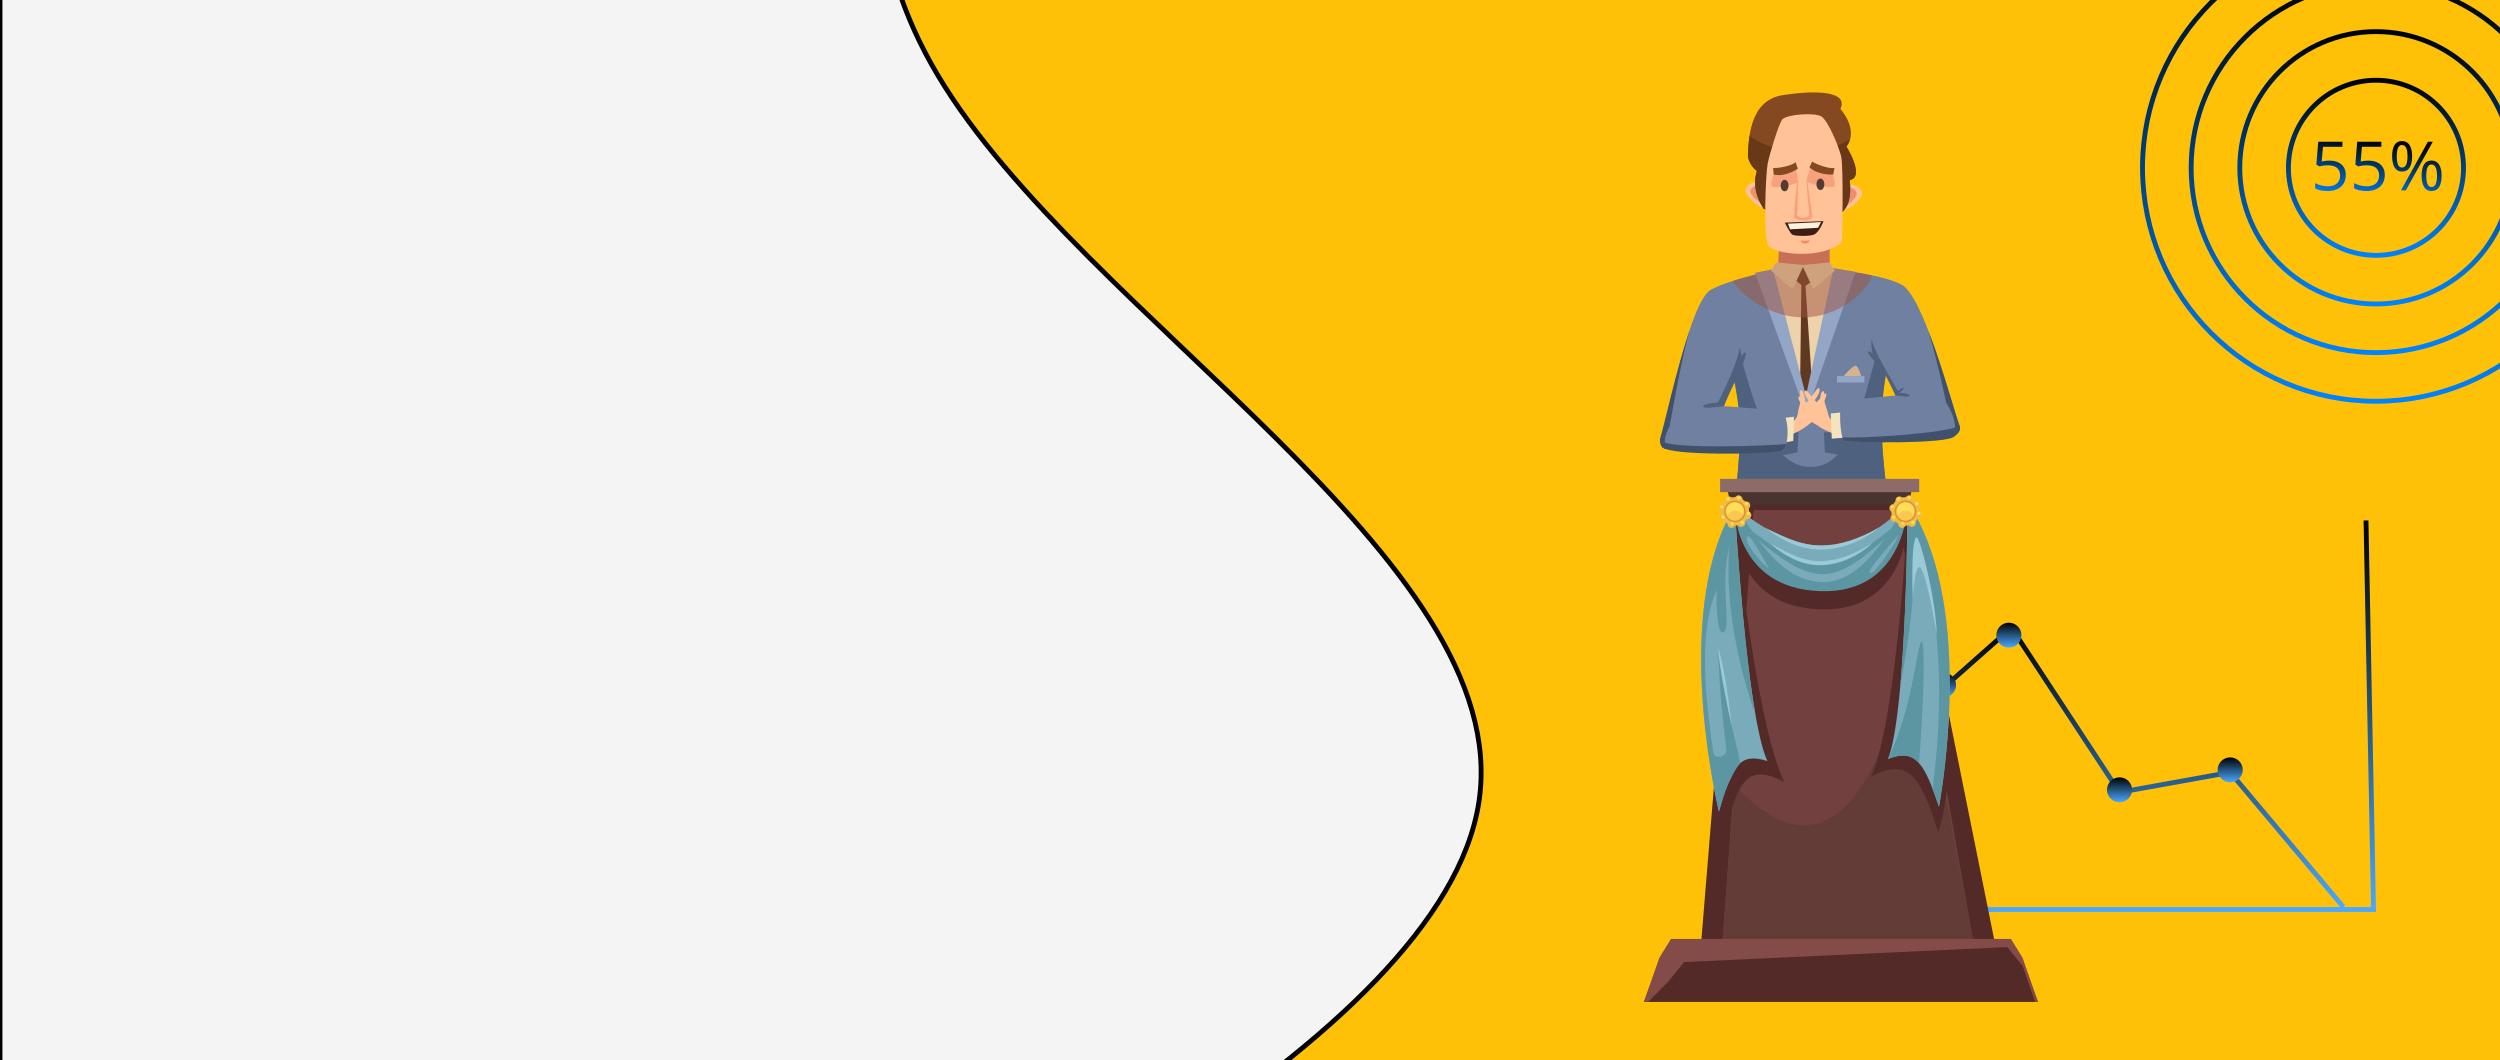
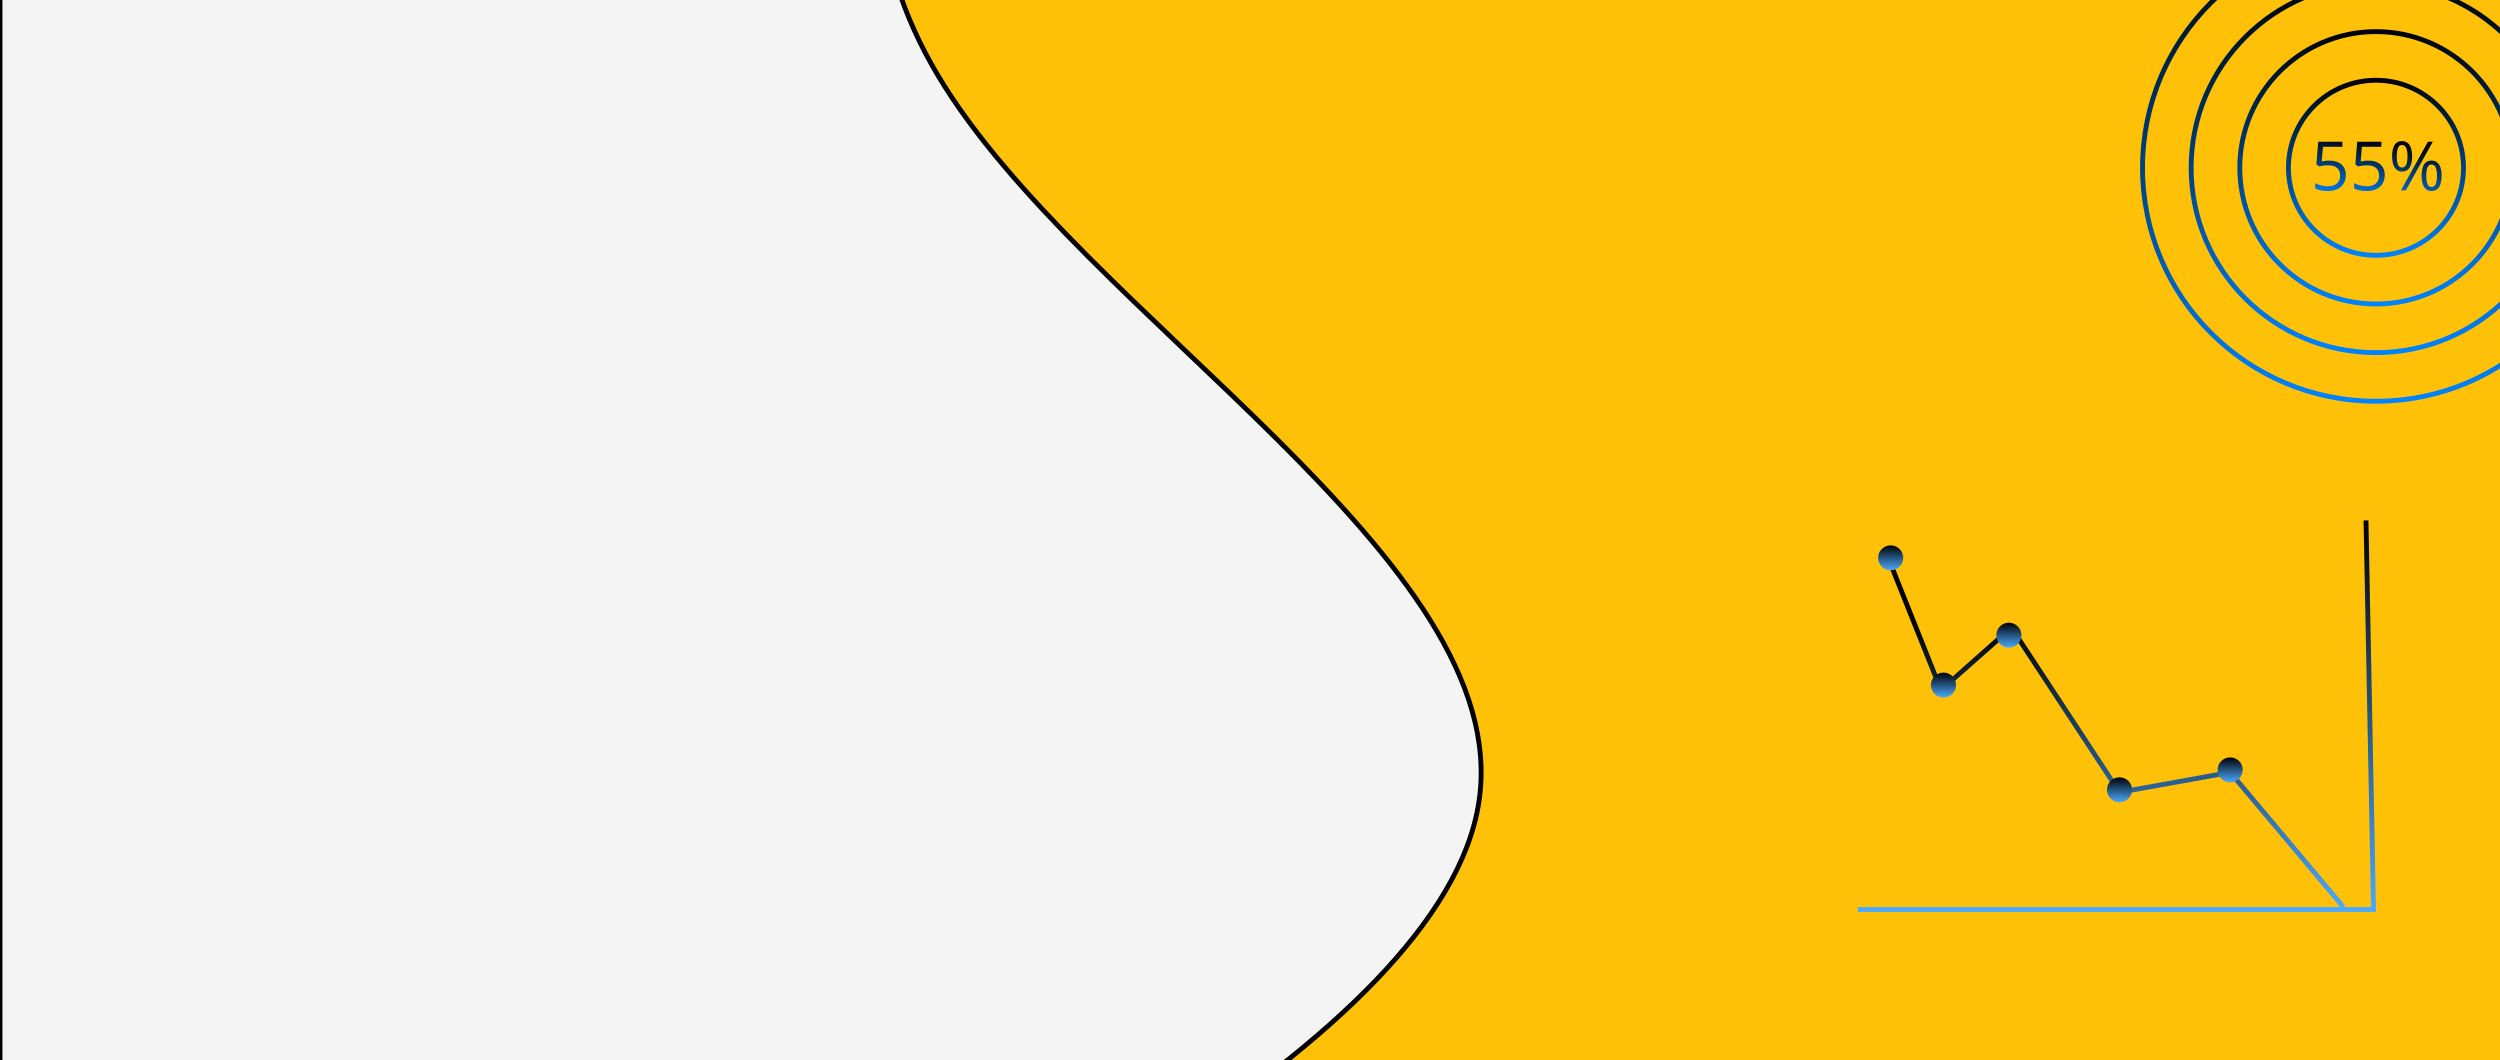
<svg xmlns="http://www.w3.org/2000/svg" width="514" height="218" viewBox="0 0 514 218" fill="none">
  <g clip-path="url(#clip0_46_6445)">
    <rect width="514" height="218" fill="#FEC107" />
    <g filter="url(#filter0_d_46_6445)">
      <circle cx="488.5" cy="30.5" r="18" stroke="url(#paint0_linear_46_6445)" />
      <circle cx="488.5" cy="30.5" r="28" stroke="url(#paint1_linear_46_6445)" />
      <circle cx="488.5" cy="30.5" r="38" stroke="url(#paint2_linear_46_6445)" />
      <circle cx="488.5" cy="30.5" r="48" stroke="url(#paint3_linear_46_6445)" />
      <path d="M478.946 29.026C479.625 29.026 480.215 29.143 480.717 29.375C481.218 29.603 481.605 29.936 481.879 30.373C482.157 30.811 482.296 31.341 482.296 31.966C482.296 32.649 482.148 33.24 481.852 33.736C481.555 34.228 481.129 34.609 480.573 34.878C480.017 35.142 479.352 35.274 478.577 35.274C478.058 35.274 477.575 35.229 477.128 35.138C476.681 35.047 476.305 34.91 476 34.727V33.648C476.333 33.848 476.736 34.008 477.21 34.126C477.684 34.245 478.144 34.304 478.591 34.304C479.097 34.304 479.539 34.224 479.917 34.065C480.3 33.9 480.596 33.654 480.806 33.326C481.02 32.993 481.127 32.577 481.127 32.075C481.127 31.41 480.922 30.897 480.512 30.537C480.106 30.172 479.464 29.99 478.584 29.99C478.301 29.99 477.992 30.013 477.654 30.059C477.317 30.104 477.039 30.154 476.82 30.209L476.246 29.833L476.629 25.144H481.599V26.183H477.6L477.347 29.197C477.52 29.161 477.743 29.124 478.017 29.088C478.29 29.047 478.6 29.026 478.946 29.026Z" fill="url(#paint4_linear_46_6445)" />
      <path d="M486.958 29.026C487.637 29.026 488.227 29.143 488.729 29.375C489.23 29.603 489.617 29.936 489.891 30.373C490.169 30.811 490.308 31.341 490.308 31.966C490.308 32.649 490.16 33.24 489.863 33.736C489.567 34.228 489.141 34.609 488.585 34.878C488.029 35.142 487.364 35.274 486.589 35.274C486.069 35.274 485.586 35.229 485.14 35.138C484.693 35.047 484.317 34.91 484.012 34.727V33.648C484.344 33.848 484.748 34.008 485.222 34.126C485.696 34.245 486.156 34.304 486.603 34.304C487.108 34.304 487.55 34.224 487.929 34.065C488.312 33.9 488.608 33.654 488.817 33.326C489.032 32.993 489.139 32.577 489.139 32.075C489.139 31.41 488.934 30.897 488.523 30.537C488.118 30.172 487.475 29.99 486.596 29.99C486.313 29.99 486.003 30.013 485.666 30.059C485.329 30.104 485.051 30.154 484.832 30.209L484.258 29.833L484.641 25.144H489.61V26.183H485.611L485.358 29.197C485.532 29.161 485.755 29.124 486.028 29.088C486.302 29.047 486.612 29.026 486.958 29.026Z" fill="url(#paint5_linear_46_6445)" />
      <path d="M493.849 25C494.532 25 495.049 25.273 495.4 25.82C495.756 26.363 495.934 27.131 495.934 28.124C495.934 29.117 495.763 29.892 495.421 30.448C495.079 31 494.555 31.275 493.849 31.275C493.192 31.275 492.689 31 492.338 30.448C491.992 29.892 491.818 29.117 491.818 28.124C491.818 27.131 491.985 26.363 492.317 25.82C492.65 25.273 493.16 25 493.849 25ZM493.849 25.814C493.479 25.814 493.208 26.007 493.035 26.395C492.862 26.777 492.775 27.354 492.775 28.124C492.775 28.894 492.862 29.475 493.035 29.867C493.208 30.259 493.479 30.455 493.849 30.455C494.231 30.455 494.516 30.259 494.703 29.867C494.89 29.475 494.983 28.894 494.983 28.124C494.983 27.358 494.89 26.782 494.703 26.395C494.521 26.007 494.236 25.814 493.849 25.814ZM500.179 25.144L494.635 35.138H493.637L499.181 25.144H500.179ZM499.912 29.006C500.591 29.006 501.108 29.279 501.464 29.826C501.819 30.369 501.997 31.136 501.997 32.13C501.997 33.119 501.826 33.891 501.484 34.447C501.143 34.999 500.618 35.274 499.912 35.274C499.251 35.274 498.748 34.999 498.401 34.447C498.055 33.891 497.882 33.119 497.882 32.13C497.882 31.136 498.046 30.369 498.374 29.826C498.707 29.279 499.219 29.006 499.912 29.006ZM499.912 29.826C499.543 29.826 499.272 30.018 499.099 30.4C498.925 30.783 498.839 31.36 498.839 32.13C498.839 32.9 498.925 33.481 499.099 33.873C499.272 34.26 499.543 34.454 499.912 34.454C500.295 34.454 500.58 34.263 500.767 33.88C500.953 33.492 501.047 32.909 501.047 32.13C501.047 31.364 500.953 30.79 500.767 30.407C500.584 30.02 500.299 29.826 499.912 29.826Z" fill="url(#paint6_linear_46_6445)" />
    </g>
    <path d="M382 187H488L486.449 107" stroke="url(#paint7_linear_46_6445)" />
    <path d="M481.795 186.487L458.527 158.795L435.776 162.897L413.542 129.051L399.064 141.872L388.205 114.692" stroke="url(#paint8_linear_46_6445)" />
    <ellipse cx="388.722" cy="114.692" rx="2.585" ry="2.564" fill="url(#paint9_linear_46_6445)" />
    <ellipse cx="413.025" cy="130.59" rx="2.585" ry="2.564" fill="url(#paint10_linear_46_6445)" />
    <ellipse cx="399.579" cy="140.846" rx="2.585" ry="2.564" fill="url(#paint11_linear_46_6445)" />
    <ellipse cx="435.775" cy="162.385" rx="2.585" ry="2.564" fill="url(#paint12_linear_46_6445)" />
    <ellipse cx="458.527" cy="158.282" rx="2.585" ry="2.564" fill="url(#paint13_linear_46_6445)" />
    <g clip-path="url(#clip1_46_6445)">
      <path d="M387.526 173.137C387.084 166.516 385.672 160.874 385.606 158.564C385.522 155.96 388.269 125.19 387.418 104.263C387.267 100.522 377.313 99.325 370.85 101.886C365.356 97.759 358.884 94.428 357.924 101.752C354.375 128.798 358.5 155.96 358.625 158.564C358.734 160.874 357.765 166.524 357.84 173.137C357.974 185.023 358.967 192.833 360.22 204.97H362.149C362.733 190.129 365.314 183.701 365.614 174.058C365.798 168.198 363.452 162.916 363.51 158.564C363.543 155.86 369.522 137.461 370.216 129.651C370.391 127.626 371.735 125.885 372.295 130.304C373.33 138.449 380.52 156.304 380.72 158.564C381.113 162.916 379.176 168.198 379.819 174.058C380.871 183.701 383.952 190.129 385.689 204.97H388.152C387.376 196.859 388.311 185.023 387.526 173.137Z" fill="#513329" />
      <path d="M373.716 128.028C372.948 123.608 368.948 125.86 368.706 127.885C367.912 134.398 365.29 148.201 364.422 154.194C366.134 147.556 369.691 135.561 370.217 129.635C370.392 127.609 371.737 125.868 372.296 130.288C373.148 136.984 378.158 150.243 380.029 156.002C379.277 151.892 375.035 135.578 373.724 128.019L373.716 128.028Z" fill="#3D241D" />
      <path d="M361.073 203.154C359.912 191.017 358.985 183.207 358.86 171.32C358.793 164.699 359.695 159.057 359.586 156.747C359.478 154.144 355.637 126.981 358.935 99.936C359.002 99.358 359.11 98.847 359.244 98.395C358.584 99.082 358.117 100.17 357.908 101.752C354.359 128.798 358.484 155.96 358.609 158.564C358.718 160.874 357.749 166.524 357.824 173.137C357.958 185.023 358.952 192.833 360.204 204.97H362.133C362.158 204.351 362.183 203.748 362.217 203.154H361.064H361.073Z" fill="#3D241D" />
      <path d="M387.528 173.137C387.085 166.516 385.674 160.874 385.607 158.564C385.524 155.96 388.271 125.19 387.419 104.263C387.386 103.552 387.002 102.932 386.35 102.413C386.35 102.43 386.35 102.438 386.35 102.455C387.144 123.382 384.588 154.152 384.672 156.756C384.739 159.066 386.05 164.716 386.459 171.329C387.194 183.215 386.317 195.051 387.043 203.162H385.465C385.54 203.757 385.616 204.359 385.691 204.979H388.154C387.377 196.868 388.313 185.031 387.528 173.145V173.137Z" fill="#3D241D" />
      <path d="M386.934 107.863L357.916 109.118L357.189 112.467C357.189 112.467 382.867 113.404 387.56 111.948L386.934 107.863Z" fill="#3D241D" />
      <path d="M365.332 124.604C368.046 125.441 372.739 125.96 377.332 123.449C377.332 123.449 374.726 126.479 371.069 127.006C367.411 127.534 365.332 124.596 365.332 124.596V124.604Z" fill="#3D241D" />
      <path d="M372.948 111.629H369.816V113.094H372.948V111.629Z" fill="#7F594F" />
      <path d="M361.323 109.746C362.367 111.445 382.058 110.307 384.98 109.604C387.903 108.901 374.684 100.12 370.643 99.835C366.601 99.551 360.204 107.93 361.315 109.738L361.323 109.746Z" fill="#F4E4BD" />
      <path d="M365.414 58.25L366.057 45.142L376.144 45.033L376.195 59.288C376.195 59.288 367.577 61.046 365.414 58.25Z" fill="#EF8F6F" />
      <g style="mix-blend-mode:multiply" opacity="0.5">
        <path d="M371.903 106.959C373.966 106.959 380.087 117.606 387.502 119.732C387.61 114.358 387.602 109.051 387.41 104.255C387.41 104.171 387.377 104.096 387.368 104.012C387.076 103.476 386.817 103.016 386.608 102.631C386.049 102.095 385.222 101.66 384.228 101.325L377.314 100.555C376.237 100.614 375.143 100.739 374.074 100.949C372.696 100.321 371.477 99.902 370.651 99.844C370.016 99.802 369.323 99.969 368.613 100.296C368.154 99.994 367.694 99.71 367.235 99.433L363.419 99.007C363.419 99.007 360.204 102.614 357.331 107C356.847 112.056 356.597 117.062 356.521 121.85C361.707 121.457 369.866 106.967 371.911 106.967L371.903 106.959Z" fill="#A0513C" />
      </g>
      <path d="M355.277 117.832C356.956 121.75 369.264 104.255 371.16 104.632C373.022 105 384.963 117.464 389.122 118.393C391.427 118.912 387.193 102.464 386.851 87.924C386.575 76.289 391.218 62.31 392.036 60.175C393.255 57.011 375.603 54.969 370.534 54.784C366.459 54.634 350.05 58.878 351.06 60.552C351.545 61.347 357.891 77.126 357.732 88.778C357.557 101.702 354.484 115.974 355.277 117.832Z" fill="#7080A0" />
      <path d="M363.069 55.965L371.294 82.625L379.311 55.638C379.311 55.638 370.058 53.772 363.061 55.956L363.069 55.965Z" fill="#EDD2AB" />
      <path d="M371.344 82.893L370.092 79.478L370.376 57.714L371.136 57.781L372.597 79.545L371.344 82.893Z" fill="#603A20" />
      <path d="M371.343 85.128L360.838 56.107L364.529 55.337L371.76 83.094L371.343 85.128Z" fill="#93A6C6" />
      <path d="M371.343 85.128L381.506 55.898L376.98 55.128L370.926 83.094L371.343 85.128Z" fill="#93A6C6" />
      <path d="M386.933 69.148C383.175 80.591 381.372 96.403 371.969 96.001C364.562 95.683 361.188 85.605 357.289 70.957C356.571 68.269 350.65 59.865 351.059 60.543C351.544 61.339 357.89 77.117 357.731 88.769C357.556 101.693 354.483 115.965 355.276 117.824C356.955 121.741 369.263 104.247 371.159 104.623C373.021 104.991 384.962 117.455 389.121 118.385C391.426 118.903 387.192 102.455 386.85 87.915C386.574 76.28 391.217 62.301 392.035 60.167C392.461 59.053 388.637 63.967 386.933 69.14V69.148Z" fill="#4E617F" />
      <path d="M361.725 94.528L369.557 93.005L369.766 88.878H364.597L361.725 94.528Z" fill="#4E617F" />
      <path d="M383.126 94.528L375.193 93.005L374.984 88.878H380.22L383.126 94.528Z" fill="#4E617F" />
      <path d="M341.665 89.598C342.642 86.593 347.677 60.627 352.036 59.531C356.395 58.426 358.867 75.075 357.356 76.364C355.844 77.653 352.821 87.581 351.494 90.895C350.174 94.202 340.529 93.105 341.665 89.606V89.598Z" fill="#7080A0" />
      <path d="M342.635 90.971C343.187 88.886 344.99 76.573 347.42 67.767C344.656 75.987 342.009 88.024 341.375 89.975C341.082 90.87 341.475 92.201 342.577 92.302C342.527 92.05 342.56 91.255 342.635 90.971Z" fill="#3F516B" />
      <path d="M357.64 71.526C357.189 75.904 350.868 87.02 349.549 90.326C348.856 92.067 345.849 92.586 343.336 92.176C345.941 93.34 350.609 93.114 351.503 90.879C352.822 87.572 356.413 77.971 357.924 76.682C358.409 76.272 358.342 73.543 357.657 71.501C357.657 71.501 357.649 71.509 357.64 71.517V71.526Z" fill="#4E617F" />
      <path d="M402.818 87.313C401.632 84.408 395.252 59.706 390.801 58.635C386.359 57.572 383.595 71.183 385.198 72.43C386.801 73.677 391.494 85.354 393.047 88.56C394.601 91.757 404.195 90.695 402.818 87.313Z" fill="#7080A0" />
      <path d="M402.816 87.313C402.098 85.555 399.467 75.786 396.52 68.127C399.008 76.582 400.979 87.112 401.688 89.631C402.682 89.087 403.217 88.3 402.816 87.313Z" fill="#3F516B" />
      <path d="M394.29 87.514C392.737 84.308 385.414 72.924 384.912 70.128C384.896 70.044 384.796 70.002 384.745 69.91C384.679 71.183 384.988 73.2 385.363 73.493C386.967 74.74 391.484 85.354 393.038 88.56C394.357 91.272 395.367 89.724 394.29 87.514Z" fill="#4E617F" />
      <path d="M377.857 89.347C376.003 89.054 371.87 86.986 372.622 85.505C373.039 84.684 374.275 82.407 374.901 83.889C375.594 85.521 377.022 87.447 378.709 87.12L377.857 89.347Z" fill="#FFC397" />
      <path d="M376.103 86.158C375.025 88.585 372.804 87.103 372.203 86.417C371.543 85.664 371.977 83.571 372.637 83.111C373.297 82.65 376.512 85.228 376.103 86.158Z" fill="#FFC397" />
      <path d="M374.258 83.931C374.016 82.382 374.325 80.415 374.801 80.415C375.344 80.415 374.826 82.064 375.319 83.353C375.845 84.76 376.12 85.68 375.695 86.007C375.269 86.333 374.509 85.48 374.267 83.931H374.258Z" fill="#FFC397" />
      <path d="M371.945 82.424C371.127 81.42 370.868 80.625 371.093 80.348C371.319 80.064 371.761 80.683 372.588 81.688C373.415 82.692 374.642 83.68 374.417 83.956C374.191 84.232 372.772 83.429 371.945 82.424Z" fill="#FFC397" />
      <path d="M371.152 83.923C370.175 83.153 369.59 81.889 369.774 81.562C369.958 81.236 370.726 82.24 371.703 83.002C372.68 83.772 373.281 84.341 373.097 84.668C372.914 84.994 372.129 84.693 371.152 83.931V83.923Z" fill="#FFC397" />
      <path d="M371.301 85.823C370.349 85.002 369.957 84.249 370.149 83.923C370.333 83.605 370.884 84.308 371.836 85.128C372.788 85.948 373.447 86.543 373.264 86.861C373.072 87.179 372.262 86.643 371.301 85.814V85.823Z" fill="#FFC397" />
      <path d="M367.969 89.38C369.806 88.937 373.781 86.526 372.913 85.111C372.428 84.324 371 82.165 370.491 83.697C369.931 85.379 368.654 87.421 366.934 87.237L367.969 89.389V89.38Z" fill="#FFC397" />
      <path d="M369.474 86.049C370.752 88.384 372.864 86.718 373.407 85.982C374.008 85.178 373.399 83.127 372.697 82.717C371.996 82.316 368.981 85.153 369.474 86.049Z" fill="#FFC397" />
      <path d="M371.143 83.671C371.26 82.106 370.793 80.173 370.308 80.214C369.766 80.256 370.417 81.863 370.033 83.186C369.624 84.626 369.423 85.572 369.883 85.856C370.333 86.149 371.027 85.228 371.143 83.663V83.671Z" fill="#FFC397" />
      <path d="M373.339 81.981C374.082 80.909 374.274 80.097 374.015 79.846C373.765 79.587 373.372 80.231 372.629 81.303C371.886 82.374 370.725 83.454 370.984 83.713C371.235 83.973 372.596 83.044 373.339 81.981Z" fill="#FFC397" />
      <path d="M374.258 83.404C375.176 82.558 375.652 81.244 375.443 80.934C375.235 80.625 374.55 81.688 373.631 82.533C372.713 83.379 372.153 83.998 372.362 84.308C372.571 84.617 373.331 84.249 374.258 83.404Z" fill="#FFC397" />
      <path d="M374.258 85.312C375.152 84.416 375.478 83.63 375.261 83.32C375.043 83.019 374.559 83.764 373.666 84.668C372.78 85.563 372.162 86.208 372.38 86.518C372.597 86.819 373.373 86.216 374.258 85.312Z" fill="#FFC397" />
      <path d="M379.11 90.008L376.613 90.184L376.404 85.011L379.01 84.743L379.11 90.008Z" fill="#F4E4BD" />
      <path d="M366.332 85.965L368.838 85.68L368.704 90.636L365.781 91.197L366.332 85.965Z" fill="#F4E4BD" />
      <path d="M342.627 91.649C344.422 93.423 363.695 93.088 366.075 92.729C368.188 92.41 367.837 84.818 366.067 84.55C363.303 84.132 350.927 83.102 348.84 83.379C344.648 83.939 341.141 90.167 342.627 91.649Z" fill="#7080A0" />
      <path d="M341.648 90.678C341.59 90.627 341.565 90.552 341.523 90.494C341.389 91.121 341.44 91.64 341.74 91.942C343.536 93.716 362.717 93.432 366.074 92.737C366.616 92.628 367 92.084 367.234 91.28C363.944 91.674 343.485 92.402 341.648 90.678Z" fill="#3F516B" />
      <path d="M401.598 89.397C399.995 91.197 381.39 91.013 379.177 90.678C378.233 89.874 377.949 82.826 378.951 82.475C381.498 82.031 395.769 80.633 397.707 80.892C400.604 81.554 402.926 87.907 401.59 89.405L401.598 89.397Z" fill="#7080A0" />
-       <path d="M378.801 89.908C378.909 90.276 379.035 90.552 379.185 90.678C381.398 91.013 399.944 91.306 401.798 89.765C402.717 88.995 403.117 88.543 402.909 87.53C400.454 89.071 382.684 90.201 378.801 89.908Z" fill="#3F516B" />
      <path d="M368.914 57.43L370.86 58.97L372.739 57.714L372.112 54.642L369.465 54.851L368.914 57.43Z" fill="#603A20" />
      <path d="M363.971 205.556H357.148C357.148 205.556 359.353 202.283 361.324 202.141C362.785 202.041 363.971 205.556 363.971 205.556Z" fill="#F4E4BD" />
      <path d="M384.152 205.556H391.526C391.526 205.556 389.146 202.283 387.008 202.141C385.43 202.041 384.152 205.556 384.152 205.556Z" fill="#F4E4BD" />
-       <path d="M354.368 82.65C354.368 82.65 350.243 82.859 350.142 83.538C350.042 84.216 354.418 83.487 354.418 83.487L354.368 82.65Z" fill="#4E617F" />
      <path d="M389.781 80.658C389.781 80.658 392.529 80.809 392.604 81.311C392.671 81.813 389.748 81.269 389.748 81.269L389.781 80.658Z" fill="#4E617F" />
      <path d="M389.682 80.792C389.682 80.792 391.126 79.545 391.385 79.787C391.644 80.03 389.924 81.152 389.924 81.152L389.682 80.792Z" fill="#4E617F" />
      <path d="M357.716 76.431C358.409 74.757 359.177 72.748 358.868 72.463C358.56 72.179 357.649 74.054 357.649 74.054C357.649 74.054 357.29 75.979 357.716 76.431Z" fill="#4E617F" />
      <path d="M387.026 76.021C385.556 74.489 383.852 72.647 384.103 72.296C384.353 71.944 386.149 73.627 386.149 73.627C386.149 73.627 387.334 75.477 387.026 76.021Z" fill="#4E617F" />
      <path d="M364.111 55.621L365.155 53.947L370.859 54.5L368.562 59.455L364.111 55.621Z" fill="#FFF3C0" />
      <path d="M377.263 55.621L376.22 53.947L370.508 54.5L372.804 59.455L377.263 55.621Z" fill="#FFF3C0" />
      <g style="mix-blend-mode:multiply" opacity="0.5">
        <path d="M370.718 65.248C378.133 65.248 383.937 59.941 384.897 56.626C383.803 56.392 382.643 56.182 381.474 55.99L381.507 55.898L376.981 55.128V55.161L376.213 53.947H376.171L376.138 45.041L366.05 45.15L365.616 53.989L365.14 53.939L364.238 55.395L360.831 56.107L360.948 56.434C359.336 56.844 357.733 57.296 356.297 57.756C358.243 61.021 364.096 65.248 370.71 65.248H370.718Z" fill="#A0513C" />
      </g>
      <path d="M379.67 38.269C380.38 37.29 383.745 38.73 382.609 40.446C381.474 42.161 379.169 43.844 378.876 42.831C378.584 41.818 378.576 39.776 379.67 38.278V38.269Z" fill="#FFC397" />
      <path d="M379.177 38.679C379.753 37.884 382.476 39.048 381.557 40.437C380.647 41.827 378.776 43.183 378.542 42.362C378.3 41.542 378.292 39.893 379.177 38.679Z" fill="#EF8F6F" />
      <path d="M361.982 37.717C361.289 36.737 357.974 38.177 359.076 39.893C360.178 41.609 362.441 43.291 362.734 42.279C363.026 41.266 363.043 39.223 361.974 37.725L361.982 37.717Z" fill="#FFC397" />
      <path d="M362.192 38.278C361.682 37.558 359.236 38.612 360.046 39.876C360.856 41.14 362.518 42.371 362.735 41.626C362.952 40.881 362.968 39.374 362.184 38.269L362.192 38.278Z" fill="#EF8F6F" />
      <path d="M362.643 42.973C360.346 39.458 360.722 36.746 361.206 35.139C361.206 35.139 359.194 33.732 359.386 31.422C359.578 29.112 359.486 20.674 366.484 19.569C373.482 18.464 380.104 18.766 378.383 22.382C378.383 22.382 382.308 26.701 379.619 30.116C379.619 30.116 383.552 36.344 380.287 37.047C380.287 37.047 381.44 44.078 376.646 44.38C371.853 44.681 362.651 42.973 362.651 42.973H362.643Z" fill="#844921" />
      <path d="M380.32 28.685C377.656 30.259 374.266 31.204 370.575 31.204C366.341 31.204 362.5 29.957 359.703 27.948C359.486 29.421 359.452 30.71 359.394 31.422C359.202 33.732 361.214 35.139 361.214 35.139C360.738 36.746 360.354 39.458 362.65 42.974C362.65 42.974 371.853 44.681 376.646 44.38C381.439 44.078 380.287 37.047 380.287 37.047C383.543 36.344 379.619 30.116 379.619 30.116C380.003 29.622 380.22 29.145 380.32 28.685Z" fill="#683817" />
      <path d="M363.594 50.507C364.789 52.273 374.559 53.479 378.717 49.762C378.717 49.762 379.093 34.327 378.525 32.092C377.957 29.857 375.878 24.935 374.559 23.997C373.239 23.068 367.377 23.487 366.434 24.558C365.774 25.303 363.787 31.715 363.411 33.766C363.035 35.808 362.467 48.833 363.603 50.507H363.594Z" fill="#FFC397" />
      <path d="M372.32 34.31L376.704 35.566C376.704 35.566 377.606 37.901 377.088 38.353C376.57 38.805 372.22 37.968 371.451 37.307C370.683 36.645 372.32 34.31 372.32 34.31Z" fill="#F7A27C" />
      <path d="M369.256 34.586L364.747 35.566C364.747 35.566 363.837 37.901 364.363 38.353C364.889 38.805 369.256 37.968 370.016 37.307C370.784 36.645 369.256 34.586 369.256 34.586Z" fill="#F7A27C" />
      <path d="M382.758 77.728H378.725C378.725 77.728 380.603 75.426 381.372 75.217C382.14 75.008 382.766 77.728 382.766 77.728H382.758Z" fill="#D6B390" />
-       <path d="M383.318 77.31H377.682V78.632H383.318V77.31Z" fill="#93A6C6" />
      <path d="M357.247 102.346L349.773 193.62H410.098L391.71 102.346H357.247Z" fill="#542A29" />
      <path d="M360.53 104.866L354.15 193.62H405.723L390.008 104.866H360.53Z" fill="#72403E" />
      <path d="M393.288 127.743C393.037 129.183 392.778 130.656 392.495 132.196C385.163 173.011 370.366 176.678 356.612 161.334L354.141 193.611H405.713L393.279 127.743H393.288Z" fill="#633B37" />
      <path d="M354.358 172.25C352.329 162.883 350.609 123.842 356.504 104.121C356.504 104.121 360.579 147.489 366.825 160.757C359.36 156.923 357.389 160.137 354.358 172.25Z" fill="#542A29" />
      <path d="M398.484 171.136C402.934 157.743 401.131 129.141 392.329 103.343C392.329 103.343 390.317 146.468 384.764 159.643C391.979 155.793 394.868 159.099 398.484 171.128V171.136Z" fill="#542A29" />
      <path d="M356.672 108.038C367.778 117.33 379.653 120.553 392.212 107.327C392.212 107.327 392.103 125.859 374.292 125.29C356.48 124.721 356.672 108.038 356.672 108.038Z" fill="#542A29" />
      <path d="M413.447 193.595H343.553L341.156 197.32L338 206H419L415.844 197.32L413.447 193.595Z" fill="#542A29" />
      <path d="M343.094 201.689L346.25 197.797L412.704 194.716L415.86 198.6L418.432 206H419L415.844 196.926L413.447 193.042H343.553L341.156 196.926L338 206H338.86L343.094 201.689Z" fill="#844C49" />
      <path d="M393.289 99.751H354.943L355.845 103.786H392.395L393.289 99.751Z" fill="#493431" />
      <path d="M394.59 98.454H353.656V101.191H394.59V98.454Z" fill="#8C6B68" />
      <path d="M353.415 166.842C351.887 160.313 344.413 124.227 356.671 104.071C356.671 104.071 358.968 146.878 363.377 156.471C357.69 154.638 356.028 157.417 353.423 166.834L353.415 166.842Z" fill="#79ABBA" />
      <path d="M355.653 111.629C355.653 111.629 353.498 125.717 360.93 147.029C358.124 131.116 356.671 104.062 356.671 104.062C344.413 124.219 351.887 160.305 353.415 166.834C353.949 164.892 355.394 159.861 357.799 156.881C355.811 146.962 349.574 129.116 355.661 111.629H355.653Z" fill="#5D96A3" />
      <path d="M398.649 165.871C399.843 159.275 405.472 122.854 392.203 103.351C392.203 103.351 392.086 146.217 388.178 156.027C393.764 153.91 395.56 156.597 398.649 165.871Z" fill="#79ABBA" />
      <path d="M392.204 103.351C392.204 103.351 392.146 124.713 390.734 140.726C392.488 132.02 393.732 121.674 393.891 110.725C400.621 129.199 398.717 152.168 397.323 162.138C397.749 163.243 398.183 164.473 398.642 165.871C399.836 159.275 405.465 122.854 392.196 103.351H392.204Z" fill="#5D96A3" />
      <path d="M356.672 104.062C367.778 113.354 379.653 116.576 392.212 103.351C392.212 103.351 392.103 121.883 374.292 121.314C356.48 120.745 356.672 104.062 356.672 104.062Z" fill="#79ABBA" />
      <path d="M356.965 106.933C357.048 107.419 357.215 107.302 357.357 107.863C362.944 111.881 368.781 118.058 374.685 118.05C380.254 118.041 385.407 112.592 391.244 107.31C391.319 106.984 391.327 106.984 391.386 106.682C385.565 111.253 380.121 116.024 374.543 116.032C368.464 116.032 362.743 110.776 356.965 106.942V106.933Z" fill="#5D96A3" />
      <path d="M391.778 103.795C388.396 109.403 382.801 120.084 374.417 119.657C366.017 119.238 361.466 110.868 356.823 104.205C356.773 104.163 356.723 104.121 356.664 104.071C356.664 104.071 356.472 120.963 374.284 121.54C392.095 122.118 392.204 103.351 392.204 103.351C392.062 103.502 391.92 103.644 391.778 103.795Z" fill="#5D96A3" />
      <path d="M356.696 108.072C358.31 108.072 359.619 106.76 359.619 105.142C359.619 103.524 358.31 102.212 356.696 102.212C355.082 102.212 353.773 103.524 353.773 105.142C353.773 106.76 355.082 108.072 356.696 108.072Z" fill="#EFBB45" />
      <path d="M355.193 107.737C355.193 108.189 355.561 108.549 356.003 108.549C356.446 108.549 356.813 108.181 356.813 107.737C356.813 107.293 356.454 106.925 356.003 106.925C355.552 106.925 355.193 107.293 355.193 107.737Z" fill="#EFBB45" />
      <path d="M356.646 102.656C356.646 103.108 357.014 103.468 357.456 103.468C357.899 103.468 358.266 103.1 358.266 102.656C358.266 102.212 357.907 101.844 357.456 101.844C357.006 101.844 356.646 102.204 356.646 102.656Z" fill="#EFBB45" />
      <path d="M354.191 103.661C353.74 103.661 353.381 104.029 353.381 104.473C353.381 104.916 353.74 105.284 354.191 105.284C354.642 105.284 355.001 104.916 355.001 104.473C355.001 104.029 354.642 103.661 354.191 103.661Z" fill="#EFBB45" />
      <path d="M359.269 105.109C358.818 105.109 358.459 105.477 358.459 105.921C358.459 106.364 358.818 106.733 359.269 106.733C359.72 106.733 360.079 106.364 360.079 105.921C360.079 105.477 359.72 105.109 359.269 105.109Z" fill="#EFBB45" />
      <path d="M356.021 102.305C355.704 101.986 355.186 101.986 354.869 102.305C354.552 102.623 354.552 103.133 354.869 103.451C355.186 103.769 355.704 103.769 356.021 103.451C356.339 103.133 356.339 102.623 356.021 102.305Z" fill="#EFBB45" />
      <path d="M358.583 106.934C358.266 106.615 357.748 106.615 357.439 106.934C357.122 107.252 357.122 107.762 357.439 108.08C357.756 108.398 358.274 108.398 358.592 108.08C358.909 107.762 358.909 107.252 358.592 106.934H358.583Z" fill="#EFBB45" />
      <path d="M359.611 104.489C359.928 104.171 359.928 103.652 359.611 103.334C359.293 103.016 358.784 103.016 358.467 103.334C358.149 103.652 358.149 104.171 358.467 104.489C358.784 104.807 359.293 104.807 359.611 104.489Z" fill="#EFBB45" />
      <path d="M354.993 107.059C355.311 106.741 355.311 106.222 354.993 105.904C354.676 105.586 354.167 105.586 353.849 105.904C353.532 106.222 353.532 106.741 353.849 107.059C354.167 107.377 354.676 107.377 354.993 107.059Z" fill="#EFBB45" />
      <path d="M354.484 105.142C354.484 106.373 355.478 107.369 356.706 107.369C357.933 107.369 358.927 106.373 358.927 105.142C358.927 103.912 357.933 102.916 356.706 102.916C355.478 102.916 354.484 103.912 354.484 105.142Z" fill="#DD8F31" />
      <path d="M356.696 107.067C357.757 107.067 358.617 106.205 358.617 105.142C358.617 104.079 357.757 103.217 356.696 103.217C355.635 103.217 354.775 104.079 354.775 105.142C354.775 106.205 355.635 107.067 356.696 107.067Z" fill="#F9C850" />
      <path d="M356.806 104.958C357.449 104.958 358 105.31 358.309 105.82C358.409 105.603 358.459 105.36 358.459 105.1C358.459 104.121 357.666 103.334 356.698 103.334C355.729 103.334 354.936 104.129 354.936 105.1C354.936 105.435 355.036 105.736 355.194 106.004C355.47 105.385 356.088 104.95 356.806 104.95V104.958Z" fill="#FFDF57" />
      <path d="M357.8 102.346C357.8 102.162 357.65 102.003 357.458 102.003C357.266 102.003 357.115 102.154 357.115 102.346C357.115 102.539 357.266 102.69 357.458 102.69C357.65 102.69 357.8 102.539 357.8 102.346Z" fill="#FFDF57" />
      <path d="M359.386 103.552C359.386 103.368 359.236 103.209 359.044 103.209C358.851 103.209 358.701 103.359 358.701 103.552C358.701 103.744 358.851 103.895 359.044 103.895C359.236 103.895 359.386 103.744 359.386 103.552Z" fill="#FFDF57" />
      <path d="M359.804 105.536C359.804 105.351 359.654 105.192 359.462 105.192C359.269 105.192 359.119 105.343 359.119 105.536C359.119 105.728 359.269 105.879 359.462 105.879C359.654 105.879 359.804 105.728 359.804 105.536Z" fill="#FFDF57" />
      <path d="M358.55 107.394C358.55 107.21 358.4 107.051 358.208 107.051C358.016 107.051 357.865 107.201 357.865 107.394C357.865 107.586 358.016 107.737 358.208 107.737C358.4 107.737 358.55 107.586 358.55 107.394Z" fill="#FFDF57" />
      <path d="M356.487 107.628C356.487 107.444 356.337 107.285 356.145 107.285C355.953 107.285 355.803 107.436 355.803 107.628C355.803 107.821 355.953 107.971 356.145 107.971C356.337 107.971 356.487 107.821 356.487 107.628Z" fill="#FFDF57" />
      <path d="M354.634 106.348C354.634 106.163 354.484 106.004 354.292 106.004C354.1 106.004 353.949 106.155 353.949 106.348C353.949 106.54 354.1 106.691 354.292 106.691C354.484 106.691 354.634 106.54 354.634 106.348Z" fill="#FFDF57" />
      <path d="M354.325 104.205C354.325 104.02 354.175 103.861 353.983 103.861C353.791 103.861 353.641 104.012 353.641 104.205C353.641 104.397 353.791 104.548 353.983 104.548C354.175 104.548 354.325 104.397 354.325 104.205Z" fill="#FFDF57" />
      <path d="M355.603 102.581C355.603 102.397 355.452 102.238 355.26 102.238C355.068 102.238 354.918 102.388 354.918 102.581C354.918 102.773 355.068 102.924 355.26 102.924C355.452 102.924 355.603 102.773 355.603 102.581Z" fill="#FFDF57" />
      <path d="M391.768 108.072C393.383 108.072 394.691 106.76 394.691 105.142C394.691 103.524 393.383 102.212 391.768 102.212C390.154 102.212 388.846 103.524 388.846 105.142C388.846 106.76 390.154 108.072 391.768 108.072Z" fill="#EFBB45" />
      <path d="M390.266 107.737C390.266 108.189 390.633 108.549 391.076 108.549C391.518 108.549 391.886 108.181 391.886 107.737C391.886 107.293 391.527 106.925 391.076 106.925C390.625 106.925 390.266 107.293 390.266 107.737Z" fill="#EFBB45" />
      <path d="M391.719 102.656C391.719 103.108 392.086 103.468 392.529 103.468C392.971 103.468 393.339 103.1 393.339 102.656C393.339 102.212 392.98 101.844 392.529 101.844C392.078 101.844 391.719 102.204 391.719 102.656Z" fill="#EFBB45" />
      <path d="M389.263 103.661C388.812 103.661 388.453 104.029 388.453 104.473C388.453 104.916 388.812 105.284 389.263 105.284C389.714 105.284 390.073 104.916 390.073 104.473C390.073 104.029 389.714 103.661 389.263 103.661Z" fill="#EFBB45" />
      <path d="M394.341 105.109C393.89 105.109 393.531 105.477 393.531 105.921C393.531 106.364 393.89 106.733 394.341 106.733C394.792 106.733 395.151 106.364 395.151 105.921C395.151 105.477 394.792 105.109 394.341 105.109Z" fill="#EFBB45" />
      <path d="M391.093 102.305C390.776 101.986 390.258 101.986 389.941 102.305C389.624 102.623 389.624 103.133 389.941 103.451C390.258 103.769 390.776 103.769 391.093 103.451C391.411 103.133 391.411 102.623 391.093 102.305Z" fill="#EFBB45" />
      <path d="M393.655 106.934C393.338 106.615 392.82 106.615 392.511 106.934C392.194 107.252 392.194 107.762 392.511 108.08C392.829 108.398 393.346 108.398 393.664 108.08C393.981 107.762 393.981 107.252 393.664 106.934H393.655Z" fill="#EFBB45" />
      <path d="M394.683 104.489C395 104.171 395 103.652 394.683 103.334C394.365 103.016 393.856 103.016 393.539 103.334C393.221 103.652 393.221 104.171 393.539 104.489C393.856 104.807 394.365 104.807 394.683 104.489Z" fill="#EFBB45" />
      <path d="M390.066 107.059C390.383 106.741 390.383 106.222 390.066 105.904C389.748 105.586 389.239 105.586 388.922 105.904C388.604 106.222 388.604 106.741 388.922 107.059C389.239 107.377 389.748 107.377 390.066 107.059Z" fill="#EFBB45" />
      <path d="M389.557 105.142C389.557 106.373 390.55 107.369 391.778 107.369C393.005 107.369 393.999 106.373 393.999 105.142C393.999 103.912 393.005 102.916 391.778 102.916C390.55 102.916 389.557 103.912 389.557 105.142Z" fill="#DD8F31" />
      <path d="M391.768 107.067C392.829 107.067 393.689 106.205 393.689 105.142C393.689 104.079 392.829 103.217 391.768 103.217C390.708 103.217 389.848 104.079 389.848 105.142C389.848 106.205 390.708 107.067 391.768 107.067Z" fill="#F9C850" />
      <path d="M391.878 104.958C392.521 104.958 393.072 105.31 393.381 105.82C393.482 105.603 393.532 105.36 393.532 105.1C393.532 104.121 392.738 103.334 391.77 103.334C390.801 103.334 390.008 104.129 390.008 105.1C390.008 105.435 390.108 105.736 390.267 106.004C390.542 105.385 391.16 104.95 391.878 104.95V104.958Z" fill="#FFDF57" />
      <path d="M392.87 102.346C392.87 102.162 392.72 102.003 392.528 102.003C392.336 102.003 392.186 102.154 392.186 102.346C392.186 102.539 392.336 102.69 392.528 102.69C392.72 102.69 392.87 102.539 392.87 102.346Z" fill="#FFDF57" />
      <path d="M394.458 103.552C394.458 103.368 394.308 103.209 394.116 103.209C393.924 103.209 393.773 103.359 393.773 103.552C393.773 103.744 393.924 103.895 394.116 103.895C394.308 103.895 394.458 103.744 394.458 103.552Z" fill="#FFDF57" />
      <path d="M394.876 105.536C394.876 105.351 394.726 105.192 394.534 105.192C394.342 105.192 394.191 105.343 394.191 105.536C394.191 105.728 394.342 105.879 394.534 105.879C394.726 105.879 394.876 105.728 394.876 105.536Z" fill="#FFDF57" />
      <path d="M393.622 107.394C393.622 107.21 393.472 107.051 393.28 107.051C393.088 107.051 392.938 107.201 392.938 107.394C392.938 107.586 393.088 107.737 393.28 107.737C393.472 107.737 393.622 107.586 393.622 107.394Z" fill="#FFDF57" />
      <path d="M391.56 107.628C391.56 107.444 391.409 107.285 391.217 107.285C391.025 107.285 390.875 107.436 390.875 107.628C390.875 107.821 391.025 107.971 391.217 107.971C391.409 107.971 391.56 107.821 391.56 107.628Z" fill="#FFDF57" />
      <path d="M389.706 106.348C389.706 106.163 389.556 106.004 389.364 106.004C389.172 106.004 389.021 106.155 389.021 106.348C389.021 106.54 389.172 106.691 389.364 106.691C389.556 106.691 389.706 106.54 389.706 106.348Z" fill="#FFDF57" />
-       <path d="M389.398 104.205C389.398 104.02 389.247 103.861 389.055 103.861C388.863 103.861 388.713 104.012 388.713 104.205C388.713 104.397 388.863 104.548 389.055 104.548C389.247 104.548 389.398 104.397 389.398 104.205Z" fill="#FFDF57" />
      <path d="M390.675 102.581C390.675 102.397 390.525 102.238 390.333 102.238C390.141 102.238 389.99 102.388 389.99 102.581C389.99 102.773 390.141 102.924 390.333 102.924C390.525 102.924 390.675 102.773 390.675 102.581Z" fill="#FFDF57" />
      <path d="M362.959 108.549C367.36 110.633 370.491 112.215 374.491 112.157C378.374 112.098 382.215 110.801 386.34 108.44C383.259 111.052 378.875 112.969 374.391 112.994C370.792 113.011 367.034 111.688 362.959 108.549Z" fill="#99CAD6" />
      <path d="M363.938 111.755C367.896 113.839 370.71 115.421 374.317 115.363C377.808 115.304 381.265 114.007 384.972 111.646C382.2 114.258 378.259 116.175 374.217 116.2C370.977 116.217 367.595 114.894 363.938 111.755Z" fill="#99CAD6" />
      <path d="M384.988 117.698C385.748 117.388 390.416 110.792 390.258 110.005C388.379 112.416 382.425 118.744 384.988 117.698Z" fill="#79ABBA" />
      <path d="M359.143 110.767C358.992 112.266 363.092 116.769 363.735 116.853C362.358 114.768 359.368 108.516 359.143 110.767Z" fill="#79ABBA" />
      <path d="M352.312 155.006C352.446 155.885 355.16 155.918 354.926 153.977C352.788 136.691 353.047 127.542 353.74 119.799C350.642 125.29 349.131 134.498 352.312 155.006Z" fill="#79ABBA" />
      <path d="M353.282 128.404C352.113 119.875 353.867 114.944 356.03 110.324C353.775 118.652 355.186 122.88 354.952 128.312C354.844 130.848 353.549 130.371 353.282 128.404Z" fill="#5D96A3" />
      <path d="M395.075 131.928C394.165 131.978 393.472 145.112 388.178 156.027C391.084 154.922 392.963 155.14 394.532 156.889C395.267 148.812 396.002 131.878 395.075 131.928Z" fill="#5D96A3" />
      <path d="M394.032 110.449C394.683 110.198 397.998 122.863 398.207 130.539C398.207 130.539 395.911 116.376 394.591 116.585C393.572 116.744 393.272 123.281 393.272 123.281C393.272 123.281 392.787 110.935 394.04 110.449H394.032Z" fill="#99CAD6" />
      <path d="M353.307 133.184C354.66 138.307 355.186 142.291 356.071 149.297C356.071 149.297 353.048 135.486 353.307 133.184Z" fill="#99CAD6" />
      <path d="M369.783 35.825C369.407 37.599 368.956 41.802 368.848 44.748C369.349 45.359 371.82 45.719 372.681 44.648C372.213 41.283 371.37 35.942 371.37 35.942L369.775 35.833L369.783 35.825Z" fill="#F7A27C" />
      <path d="M369.515 44.363C369.515 44.363 370.927 45.401 371.979 44.187L371.361 37.173L372.263 34.167H369.156L369.749 37.248L369.524 44.363H369.515Z" fill="#FFC397" />
      <path d="M364.562 34.536C365.03 34.62 368.036 34.31 369.18 33.339L369.64 34.678C369.64 34.678 367.076 36.478 364.663 35.883L364.562 34.536Z" fill="#844921" />
      <path d="M372.596 33.213C372.963 33.523 375.702 34.77 377.172 34.528L376.913 35.884C376.913 35.884 373.815 36.101 372.02 34.394L372.596 33.205V33.213Z" fill="#844921" />
      <path d="M366.951 45.778L374.918 45.468C374.918 45.468 374.007 47.904 372.855 48.272C371.803 48.599 369.415 48.573 368.563 48.28C368.095 48.113 366.951 45.778 366.951 45.778Z" fill="#3F1D14" />
      <path d="M367.604 45.978L368.029 47.15L373.8 46.832L374.401 45.66L367.604 45.978Z" fill="#FFF2DE" />
      <path d="M372.086 49.503C372.086 49.31 371.685 49.461 371.159 49.486C370.633 49.503 370.166 49.385 370.174 49.578C370.174 49.77 370.625 50.122 371.151 50.097C371.677 50.08 372.095 49.695 372.086 49.511V49.503Z" fill="#EF8F6F" />
      <path d="M375.085 37.892C375.085 37.24 374.726 36.712 374.275 36.712C373.824 36.712 373.465 37.24 373.465 37.892C373.465 38.545 373.824 39.073 374.275 39.073C374.726 39.073 375.085 38.545 375.085 37.892Z" fill="#543C32" />
      <path d="M367.727 38.152C367.727 37.499 367.368 36.972 366.917 36.972C366.466 36.972 366.107 37.499 366.107 38.152C366.107 38.805 366.466 39.332 366.917 39.332C367.368 39.332 367.727 38.805 367.727 38.152Z" fill="#543C32" />
    </g>
    <g filter="url(#filter1_d_46_6445)">
      <path fill-rule="evenodd" clip-rule="evenodd" d="M356 -287L333.75 -262.125C311.5 -237.25 267 -187.5 229.917 -137.75C192.833 -88 163.167 -38.25 192.833 11.5C222.5 61.25 311.5 111 304.083 160.75C296.667 210.5 192.833 260.25 140.917 285.125L89 310H-1.52588e-05V285.125C-1.52588e-05 260.25 -1.52588e-05 210.5 -1.52588e-05 160.75C-1.52588e-05 111 -1.52588e-05 61.25 -1.52588e-05 11.5C-1.52588e-05 -38.25 -1.52588e-05 -88 -1.52588e-05 -137.75C-1.52588e-05 -187.5 -1.52588e-05 -237.25 -1.52588e-05 -262.125V-287L356 -287Z" fill="#F4F4F4" />
      <path fill-rule="evenodd" clip-rule="evenodd" d="M356 -287L333.75 -262.125C311.5 -237.25 267 -187.5 229.917 -137.75C192.833 -88 163.167 -38.25 192.833 11.5C222.5 61.25 311.5 111 304.083 160.75C296.667 210.5 192.833 260.25 140.917 285.125L89 310H-1.52588e-05V285.125C-1.52588e-05 260.25 -1.52588e-05 210.5 -1.52588e-05 160.75C-1.52588e-05 111 -1.52588e-05 61.25 -1.52588e-05 11.5C-1.52588e-05 -38.25 -1.52588e-05 -88 -1.52588e-05 -137.75C-1.52588e-05 -187.5 -1.52588e-05 -237.25 -1.52588e-05 -262.125V-287L356 -287Z" stroke="black" />
    </g>
  </g>
  <defs>
    <filter id="filter0_d_46_6445" x="436" y="-18" width="105" height="105" filterUnits="userSpaceOnUse" color-interpolation-filters="sRGB">
      <feFlood flood-opacity="0" result="BackgroundImageFix" />
      <feColorMatrix in="SourceAlpha" type="matrix" values="0 0 0 0 0 0 0 0 0 0 0 0 0 0 0 0 0 0 127 0" result="hardAlpha" />
      <feOffset dy="4" />
      <feGaussianBlur stdDeviation="2" />
      <feComposite in2="hardAlpha" operator="out" />
      <feColorMatrix type="matrix" values="0 0 0 0 0 0 0 0 0 0 0 0 0 0 0 0 0 0 0.25 0" />
      <feBlend mode="normal" in2="BackgroundImageFix" result="effect1_dropShadow_46_6445" />
      <feBlend mode="normal" in="SourceGraphic" in2="effect1_dropShadow_46_6445" result="shape" />
    </filter>
    <filter id="filter1_d_46_6445" x="-4" y="-287" width="364" height="605" filterUnits="userSpaceOnUse" color-interpolation-filters="sRGB">
      <feFlood flood-opacity="0" result="BackgroundImageFix" />
      <feColorMatrix in="SourceAlpha" type="matrix" values="0 0 0 0 0 0 0 0 0 0 0 0 0 0 0 0 0 0 127 0" result="hardAlpha" />
      <feOffset dy="4" />
      <feGaussianBlur stdDeviation="2" />
      <feComposite in2="hardAlpha" operator="out" />
      <feColorMatrix type="matrix" values="0 0 0 0 0 0 0 0 0 0 0 0 0 0 0 0 0 0 0.25 0" />
      <feBlend mode="normal" in2="BackgroundImageFix" result="effect1_dropShadow_46_6445" />
      <feBlend mode="normal" in="SourceGraphic" in2="effect1_dropShadow_46_6445" result="shape" />
    </filter>
    <linearGradient id="paint0_linear_46_6445" x1="488.5" y1="12" x2="488.5" y2="49" gradientUnits="userSpaceOnUse">
      <stop />
      <stop offset="1" stop-color="#0084FF" />
    </linearGradient>
    <linearGradient id="paint1_linear_46_6445" x1="488.5" y1="2" x2="488.5" y2="59" gradientUnits="userSpaceOnUse">
      <stop />
      <stop offset="1" stop-color="#0084FF" />
    </linearGradient>
    <linearGradient id="paint2_linear_46_6445" x1="488.5" y1="-8" x2="488.5" y2="69" gradientUnits="userSpaceOnUse">
      <stop />
      <stop offset="1" stop-color="#0084FF" />
    </linearGradient>
    <linearGradient id="paint3_linear_46_6445" x1="488.5" y1="-18" x2="488.5" y2="79" gradientUnits="userSpaceOnUse">
      <stop />
      <stop offset="1" stop-color="#0084FF" />
    </linearGradient>
    <linearGradient id="paint4_linear_46_6445" x1="488.999" y1="25" x2="487.5" y2="37.5" gradientUnits="userSpaceOnUse">
      <stop />
      <stop offset="1" stop-color="#0084FF" />
    </linearGradient>
    <linearGradient id="paint5_linear_46_6445" x1="488.999" y1="25" x2="487.5" y2="37.5" gradientUnits="userSpaceOnUse">
      <stop />
      <stop offset="1" stop-color="#0084FF" />
    </linearGradient>
    <linearGradient id="paint6_linear_46_6445" x1="488.999" y1="25" x2="487.5" y2="37.5" gradientUnits="userSpaceOnUse">
      <stop />
      <stop offset="1" stop-color="#0084FF" />
    </linearGradient>
    <linearGradient id="paint7_linear_46_6445" x1="443.273" y1="107" x2="443.273" y2="187" gradientUnits="userSpaceOnUse">
      <stop />
      <stop offset="1" stop-color="#4AA8FF" />
    </linearGradient>
    <linearGradient id="paint8_linear_46_6445" x1="437.844" y1="127.513" x2="437.844" y2="186.487" gradientUnits="userSpaceOnUse">
      <stop />
      <stop offset="1" stop-color="#4AA8FF" />
    </linearGradient>
    <linearGradient id="paint9_linear_46_6445" x1="388.722" y1="112.128" x2="388.722" y2="117.256" gradientUnits="userSpaceOnUse">
      <stop />
      <stop offset="1" stop-color="#4AA8FF" />
    </linearGradient>
    <linearGradient id="paint10_linear_46_6445" x1="413.025" y1="128.026" x2="413.025" y2="133.154" gradientUnits="userSpaceOnUse">
      <stop />
      <stop offset="1" stop-color="#4AA8FF" />
    </linearGradient>
    <linearGradient id="paint11_linear_46_6445" x1="399.58" y1="138.282" x2="399.58" y2="143.41" gradientUnits="userSpaceOnUse">
      <stop />
      <stop offset="1" stop-color="#4AA8FF" />
    </linearGradient>
    <linearGradient id="paint12_linear_46_6445" x1="435.775" y1="159.821" x2="435.775" y2="164.949" gradientUnits="userSpaceOnUse">
      <stop />
      <stop offset="1" stop-color="#4AA8FF" />
    </linearGradient>
    <linearGradient id="paint13_linear_46_6445" x1="458.527" y1="155.718" x2="458.527" y2="160.846" gradientUnits="userSpaceOnUse">
      <stop />
      <stop offset="1" stop-color="#4AA8FF" />
    </linearGradient>
    <clipPath id="clip0_46_6445">
      <rect width="514" height="218" fill="white" />
    </clipPath>
    <clipPath id="clip1_46_6445">
-       <rect width="81" height="187" fill="white" transform="translate(338 19)" />
-     </clipPath>
+       </clipPath>
  </defs>
</svg>